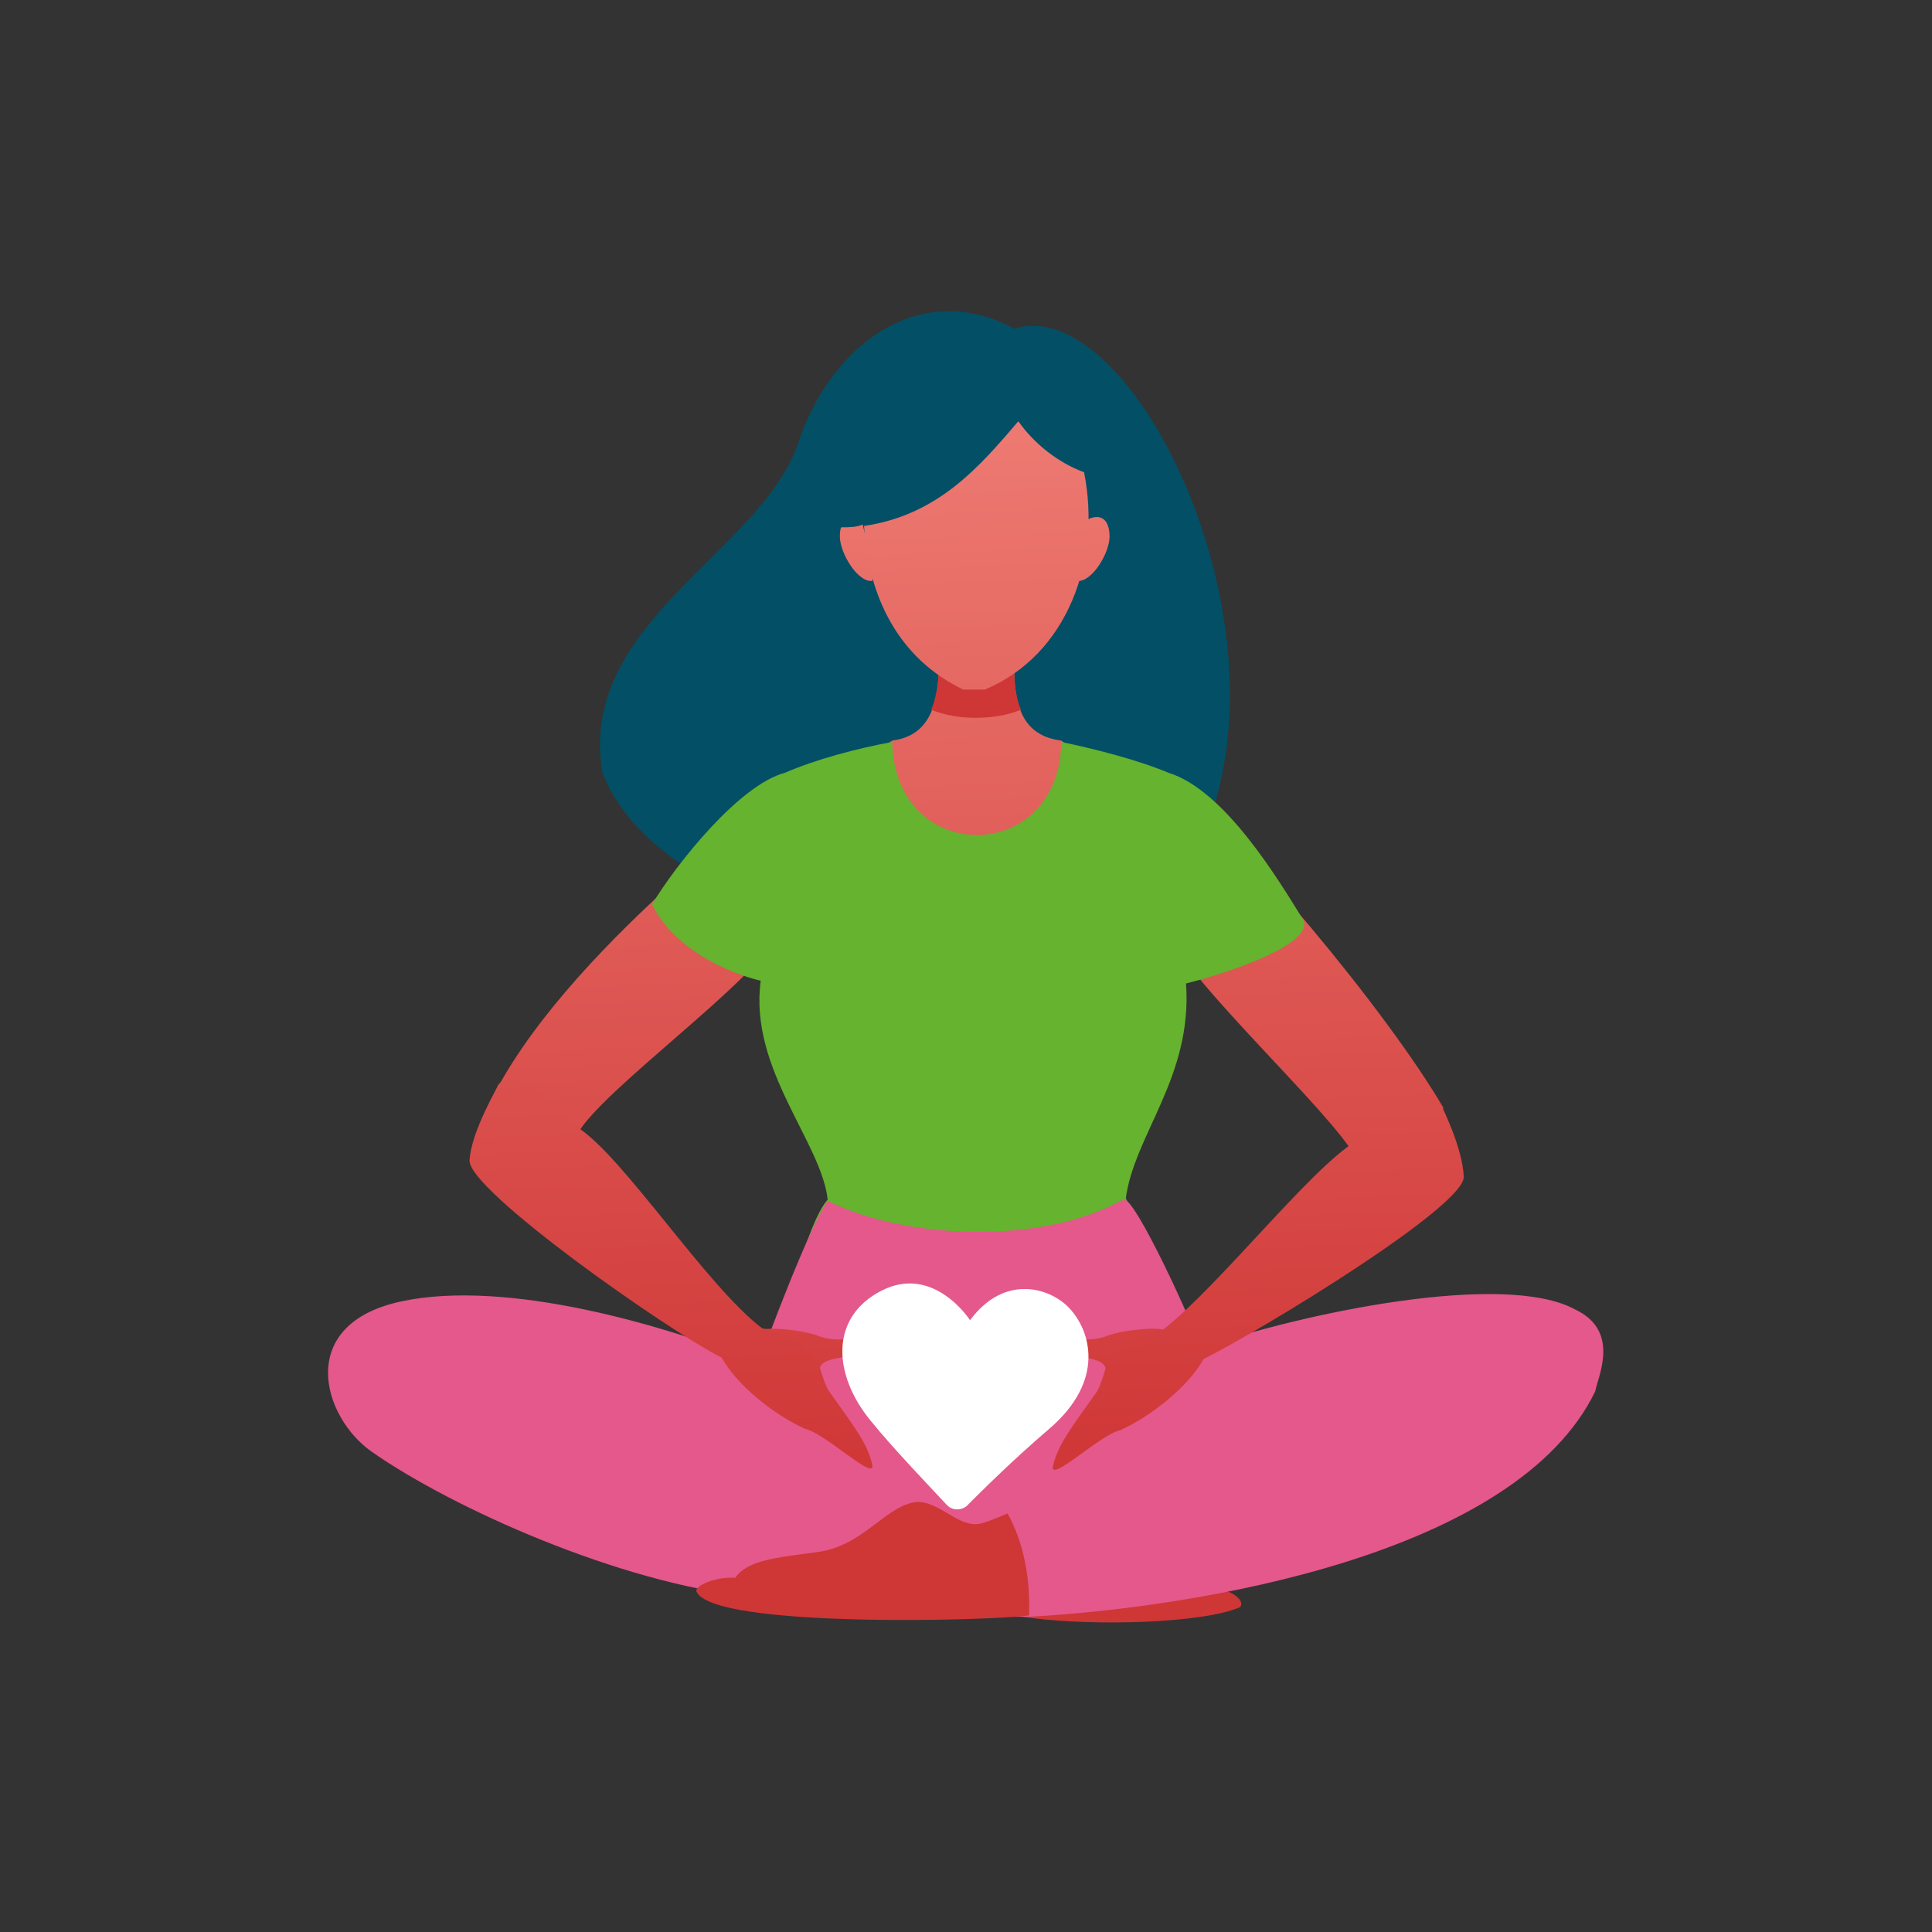
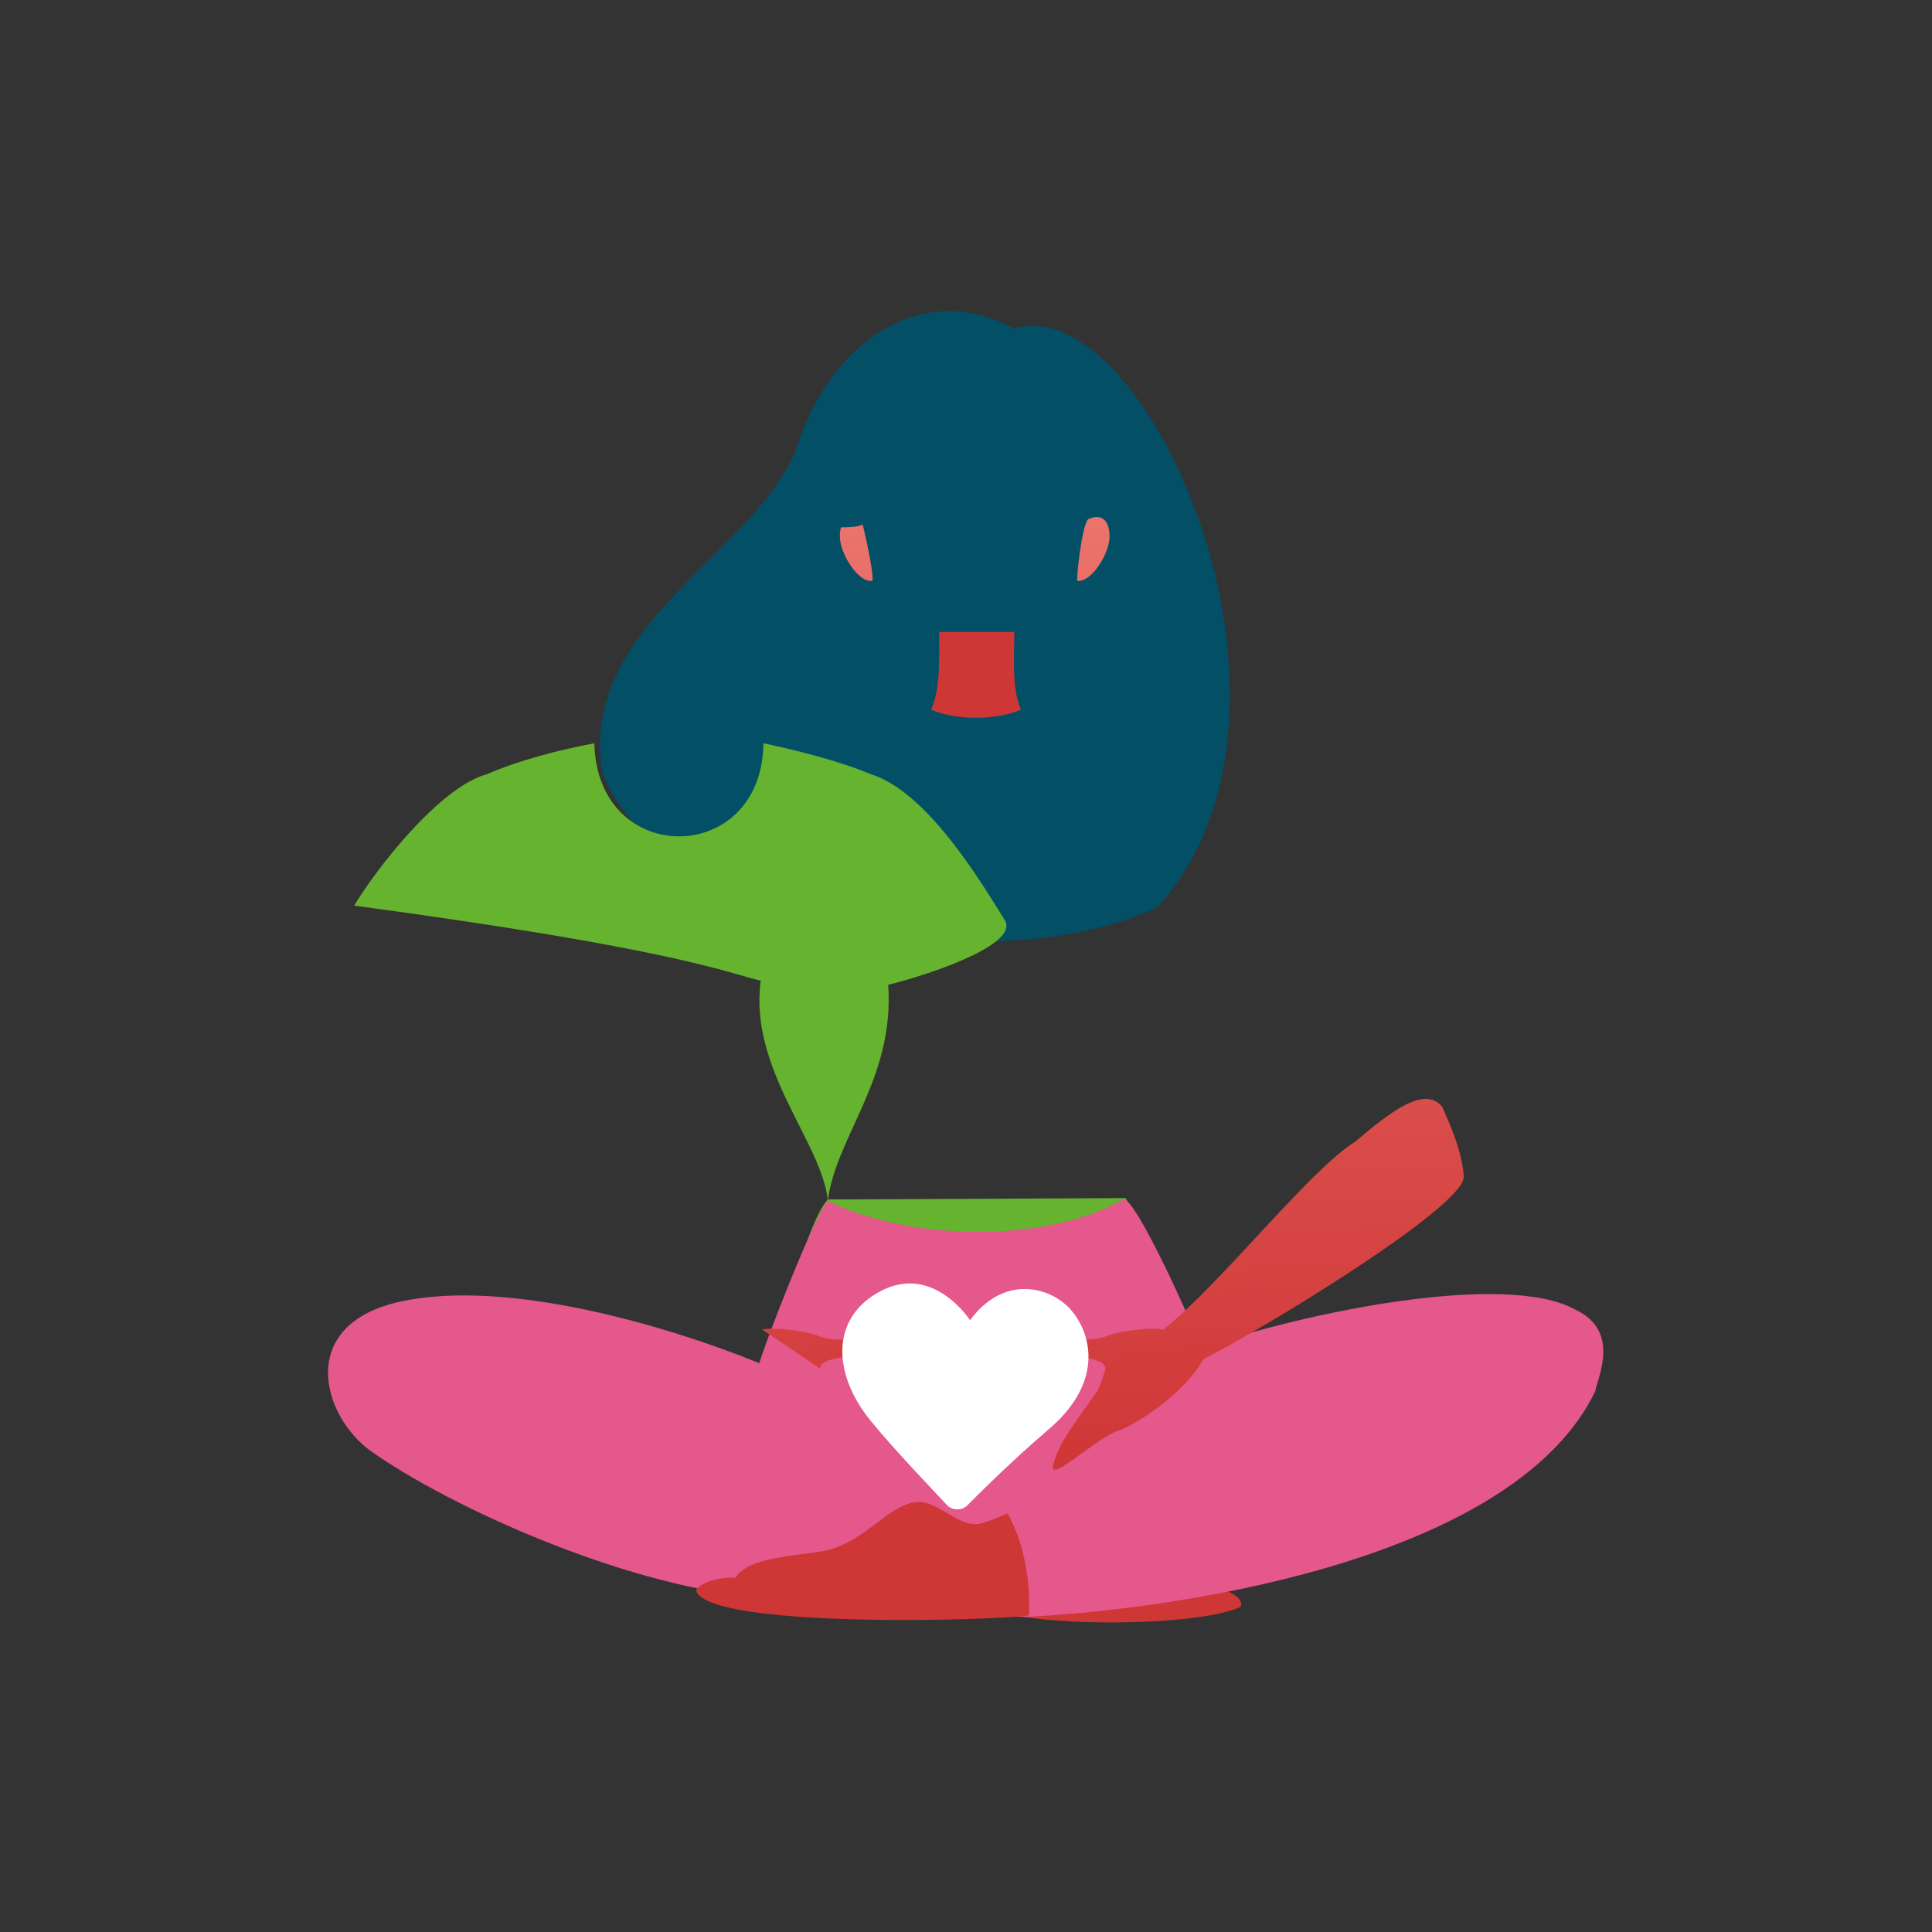
<svg xmlns="http://www.w3.org/2000/svg" version="1.1" id="Calque_1" x="0px" y="0px" viewBox="0 0 144 144" style="enable-background:new 0 0 144 144;" xml:space="preserve">
  <rect x="0" y="0" width="144" height="144" fill="#333333" stroke="none" />
  <style type="text/css">
	.st0{fill:#034F66;}
	.st1{fill:#65B32E;}
	.st2{fill:url(#SVGID_1_);}
	.st3{fill:#E4588B;}
	.st4{fill:url(#SVGID_00000010279362823616456850000015728843588973709979_);}
	.st5{fill:url(#SVGID_00000168117801057631288240000009429383155217104032_);}
	.st6{fill:url(#SVGID_00000089561038072153973600000008600322617201836439_);}
	.st7{fill:url(#SVGID_00000167390921255460728660000016684980645856766618_);}
	.st8{fill:url(#SVGID_00000034088380205336334600000002708977220068614061_);}
	.st9{fill:url(#SVGID_00000071541043851301563740000015952962972473131678_);}
	.st10{fill:url(#SVGID_00000053512519447355233200000016925493413569230254_);}
	.st11{fill:url(#SVGID_00000112595214558984850870000006218834387246008496_);}
	.st12{fill:url(#SVGID_00000006685222446692190890000005799781425721984676_);}
	.st13{fill:url(#SVGID_00000146495387848283050320000017593005064791538623_);}
	.st14{fill:#FFFFFF;}
</style>
  <g>
    <path class="st0" d="M44.9,57.6C43,46.4,56.8,41.1,59.5,33c2.4-7.3,9.1-12.3,16.1-8.5c9.8-3.1,23.9,28.4,10.7,43.1   C74.8,73.2,49.6,69.6,44.9,57.6L44.9,57.6z" />
    <path class="st1" d="M87.1,100.8c-8.6,4.6-19.4,4.5-29.4,0c0.8-2.5,2.4-9.6,4-11.4l22.2-0.1C84.9,91,86.4,97.9,87.1,100.8   L87.1,100.8z" />
    <linearGradient id="SVGID_1_" gradientUnits="userSpaceOnUse" x1="79.959" y1="131.272" x2="79.959" y2="144.422">
      <stop offset="0" style="stop-color:#CF3636" />
      <stop offset="1" style="stop-color:#EE7C74" />
    </linearGradient>
    <path class="st2" d="M89.6,118.4c-0.8-1.3-2.9-1.7-5.9-2.3c-3.4-0.7-4.7-3.6-6.9-4.2c-1.6-0.5-3.3,1.5-4.9,1.2   c-0.5-0.1-1.3-0.6-1.8-0.9c-1.4,2.1-2.5,4.6-2.6,7.4c0.8,0,4.3,0.3,9.4,1c4.7,0.6,12.7,0.4,15.5-0.8   C92.9,119.4,91.8,118.2,89.6,118.4L89.6,118.4z" />
    <path class="st3" d="M118.9,103.7c-5.9,12.2-29.6,16.1-42.1,16.8c-5.9,0.1-12.6-0.9-20.9-1.5c-9.7-1-22.2-6.6-28.2-10.8   C24,105.6,22,98.7,29.9,97c7.9-1.7,19.8,1.8,26.7,4.6c0.2-0.9,3.9-10.6,5.1-12.1c5.7,2.9,16.1,3.3,22-0.1c0.8-0.5,5.5,9.9,5.8,11.1   c7.4-2.6,22.6-5.8,27.9-2.9C120.8,99.2,119.1,102.6,118.9,103.7z" />
    <linearGradient id="SVGID_00000099655065599464010320000002696554507924197264_" gradientUnits="userSpaceOnUse" x1="64.394" y1="131.272" x2="64.394" y2="144.422">
      <stop offset="0" style="stop-color:#CF3636" />
      <stop offset="1" style="stop-color:#EE7C74" />
    </linearGradient>
    <path style="fill:url(#SVGID_00000099655065599464010320000002696554507924197264_);" d="M54.8,117.6c0.9-1.3,3-1.5,6-1.9   c3.4-0.4,5-3.2,7.2-3.7c1.7-0.4,3.2,1.7,4.8,1.6c0.5,0,1.8-0.6,2.3-0.8c1.2,2.2,1.7,4.8,1.6,7.6c-2.5,0.4-23.7,1-24.8-1.8   C51.8,118.2,53.3,117.5,54.8,117.6L54.8,117.6z" />
    <linearGradient id="SVGID_00000041287245991682557860000001650726307544427423_" gradientUnits="userSpaceOnUse" x1="72.203" y1="110.554" x2="69.234" y2="28.743">
      <stop offset="0" style="stop-color:#CF3636" />
      <stop offset="1" style="stop-color:#EE7C74" />
    </linearGradient>
-     <path style="fill:url(#SVGID_00000041287245991682557860000001650726307544427423_);" d="M57.9,69.6c-1.1,3.2-13.3,11.8-14.9,15   l-8,1.9C37.2,75.6,53.6,62.6,59.5,58c3.7-0.9,5.4-1.7,7-2.8c3.8-0.5,3.5-4.6,3.5-8h5.6c0,3.4-0.5,7.5,3.5,8   c1.6,1.2,3.6,1.4,7.4,2.3c5.9,4.7,16.9,17.9,21.1,25.1l-6.6,3.6C99.3,83,88.4,73,87.3,69.8c-2.3-3.6-24-6.2-28.3,0.4L57.9,69.6z" />
    <linearGradient id="SVGID_00000039819899662001757270000009901120146494033291_" gradientUnits="userSpaceOnUse" x1="71.081" y1="42.297" x2="69.575" y2="34.206">
      <stop offset="0" style="stop-color:#CF3636" />
      <stop offset="1" style="stop-color:#EE7C74" />
    </linearGradient>
    <path style="fill:url(#SVGID_00000039819899662001757270000009901120146494033291_);" d="M69.4,52.9c0.7-1.6,0.6-3.8,0.6-5.8h5.6   c0,2-0.2,4.2,0.5,5.8c-1,0.4-2.1,0.6-3.4,0.6C71.5,53.5,70.4,53.3,69.4,52.9L69.4,52.9z" />
-     <path class="st1" d="M56.7,73.1c-0.9,6.6,4.6,12.1,5,16.4c9.5,2.5,13.4,2.2,22.2-0.1c0.6-4.8,5-9.1,4.5-16.1   c2.5-0.6,9.8-2.9,8.7-4.8c-1.8-2.9-5.8-9.6-10-10.9c-2.4-1-5.6-1.8-8-2.3c-0.1,9.2-12.4,9.3-12.6,0c-2.7,0.5-5.7,1.3-8,2.3   c-3.4,0.9-8.1,6.8-9.9,9.8C50.2,70.7,54.2,72.5,56.7,73.1L56.7,73.1z" />
+     <path class="st1" d="M56.7,73.1c-0.9,6.6,4.6,12.1,5,16.4c0.6-4.8,5-9.1,4.5-16.1   c2.5-0.6,9.8-2.9,8.7-4.8c-1.8-2.9-5.8-9.6-10-10.9c-2.4-1-5.6-1.8-8-2.3c-0.1,9.2-12.4,9.3-12.6,0c-2.7,0.5-5.7,1.3-8,2.3   c-3.4,0.9-8.1,6.8-9.9,9.8C50.2,70.7,54.2,72.5,56.7,73.1L56.7,73.1z" />
    <linearGradient id="SVGID_00000031199775692210657640000002613888913381007551_" gradientUnits="userSpaceOnUse" x1="83.809" y1="105.527" x2="81.036" y2="29.109">
      <stop offset="0" style="stop-color:#CF3636" />
      <stop offset="1" style="stop-color:#EE7C74" />
    </linearGradient>
    <path style="fill:url(#SVGID_00000031199775692210657640000002613888913381007551_);" d="M81.1,38.7c1.1-0.5,1.6,0.2,1.6,1.3   c0,1.2-1.3,3.4-2.4,3.3C80.2,43.3,80.6,39.3,81.1,38.7L81.1,38.7z" />
    <linearGradient id="SVGID_00000083799313827182950120000017756424875815604896_" gradientUnits="userSpaceOnUse" x1="66.224" y1="106.165" x2="63.451" y2="29.747">
      <stop offset="0" style="stop-color:#CF3636" />
      <stop offset="1" style="stop-color:#EE7C74" />
    </linearGradient>
    <path style="fill:url(#SVGID_00000083799313827182950120000017756424875815604896_);" d="M62.7,39.3c-0.1,0.2-0.1,0.5-0.1,0.7   c0,1.2,1.3,3.4,2.4,3.3c0.2-0.1-0.4-3-0.7-4.2C63.8,39.3,63.3,39.3,62.7,39.3L62.7,39.3z" />
    <linearGradient id="SVGID_00000053534330906624695480000017711861239160987018_" gradientUnits="userSpaceOnUse" x1="75.221" y1="107.443" x2="72.388" y2="29.378">
      <stop offset="0" style="stop-color:#CF3636" />
      <stop offset="1" style="stop-color:#EE7C74" />
    </linearGradient>
-     <path style="fill:url(#SVGID_00000053534330906624695480000017711861239160987018_);" d="M75.9,31.4c1.2,1.7,3,3.1,4.9,3.8   c1.3,6.5-1.2,13.6-7.4,16.2c-0.3,0-1.3,0-1.6,0c-4.8-2.3-7.1-6.9-7.4-12.2C69.9,38.4,73,34.8,75.9,31.4L75.9,31.4z" />
    <linearGradient id="SVGID_00000158736897830357487760000002448867508683687079_" gradientUnits="userSpaceOnUse" x1="61.236" y1="110.956" x2="58.463" y2="34.538">
      <stop offset="0" style="stop-color:#CF3636" />
      <stop offset="1" style="stop-color:#EE7C74" />
    </linearGradient>
    <path style="fill:url(#SVGID_00000158736897830357487760000002448867508683687079_);" d="M64.9,100.2c-1.1-0.9-2.2,0.1-4.1-0.7   c-0.9-0.3-3.1-0.6-4-0.4c1.4,0.9,3,2,4.3,2.9C61.3,100.9,64.3,101.4,64.9,100.2L64.9,100.2z" />
    <linearGradient id="SVGID_00000106859155472937229470000017158271425966745733_" gradientUnits="userSpaceOnUse" x1="50.478" y1="111.486" x2="47.409" y2="26.92">
      <stop offset="0" style="stop-color:#CF3636" />
      <stop offset="1" style="stop-color:#EE7C74" />
    </linearGradient>
-     <path style="fill:url(#SVGID_00000106859155472937229470000017158271425966745733_);" d="M35,86.5c-0.1,2.2,14.5,12.5,18.8,14.7   c1.1,2,3.8,4.2,6.2,5.3c1.5,0.3,5.4,4.1,5,2.6c-0.4-1.6-1.3-2.7-3.2-5.4c-0.2-0.2-0.6-1.4-0.7-1.8c-0.6-1.3-2.3-2.5-4.3-2.9   C52.6,95.8,46.4,86.1,43,84c-2.7-2.3-4.6-4.7-5.9-3.1C37.2,80.9,35.1,84.3,35,86.5z" />
    <linearGradient id="SVGID_00000181803178646397948610000013102422632790664882_" gradientUnits="userSpaceOnUse" x1="83.064" y1="110.163" x2="80.291" y2="33.745">
      <stop offset="0" style="stop-color:#CF3636" />
      <stop offset="1" style="stop-color:#EE7C74" />
    </linearGradient>
    <path style="fill:url(#SVGID_00000181803178646397948610000013102422632790664882_);" d="M78.6,100.2c1.1-0.9,2.2,0.1,4.1-0.7   c0.9-0.3,3.1-0.6,4-0.4c-1.4,0.9-3,2-4.3,2.9C82.2,100.9,79.2,101.4,78.6,100.2L78.6,100.2z" />
    <linearGradient id="SVGID_00000179639868361783952900000015350195957547890345_" gradientUnits="userSpaceOnUse" x1="94.213" y1="109.809" x2="91.269" y2="28.686">
      <stop offset="0" style="stop-color:#CF3636" />
      <stop offset="1" style="stop-color:#EE7C74" />
    </linearGradient>
    <path style="fill:url(#SVGID_00000179639868361783952900000015350195957547890345_);" d="M109.1,87.7c0.1,2.2-15,11.4-19.4,13.6   c-1.1,2-3.8,4.2-6.2,5.3c-1.5,0.3-5.4,4.1-5,2.6c0.4-1.6,1.3-2.7,3.2-5.4c0.2-0.2,0.6-1.4,0.7-1.8c0.6-1.3,2.3-2.5,4.3-2.9   c4.2-3.3,10.9-11.9,14.3-14c2.7-2.3,5.2-4.2,6.5-2.6C107.5,82.6,109,85.5,109.1,87.7z" />
    <path class="st14" d="M64.9,105.9c-2.8-3.4-3.1-7.7,0.8-9.7c3.9-2,6.6,2.2,6.6,2.2c2.6-3.5,6-2.4,7.4-0.9c1.6,1.7,2.7,5.4-1.5,9   c-2.8,2.4-5,4.6-6.1,5.7c-0.4,0.4-1.1,0.4-1.5,0C69.3,110.8,66.6,108,64.9,105.9z" />
  </g>
</svg>